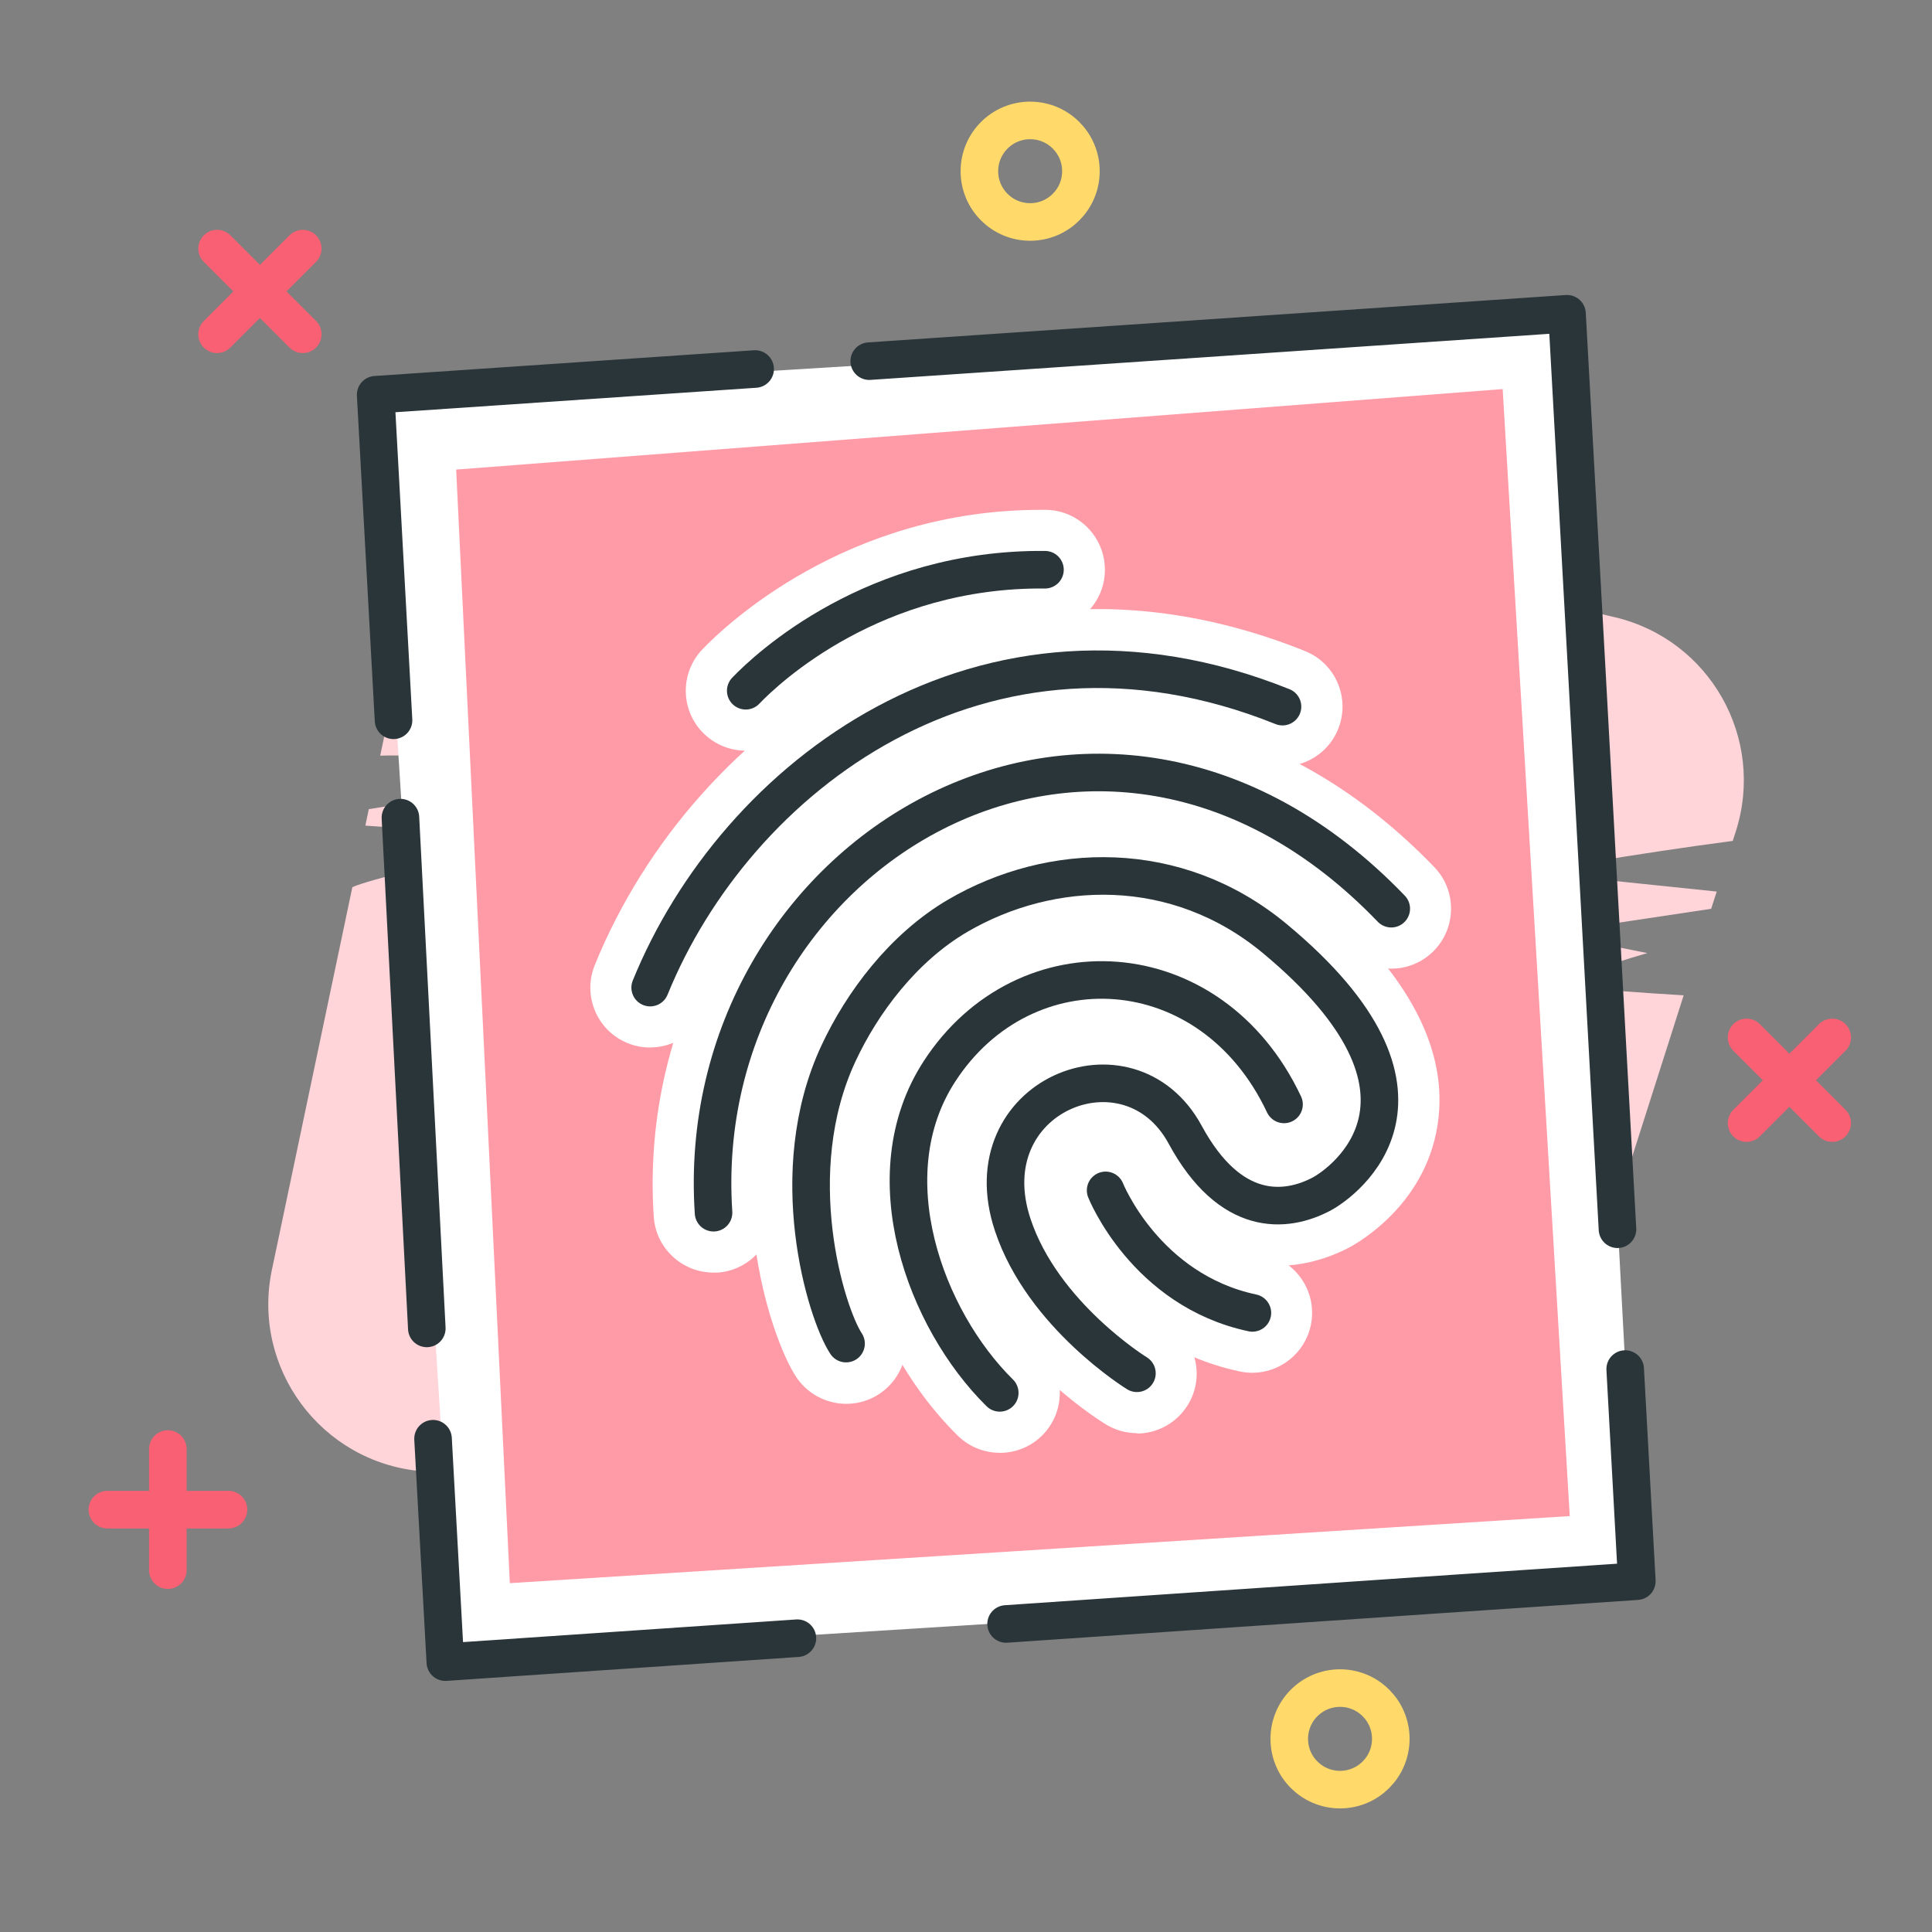
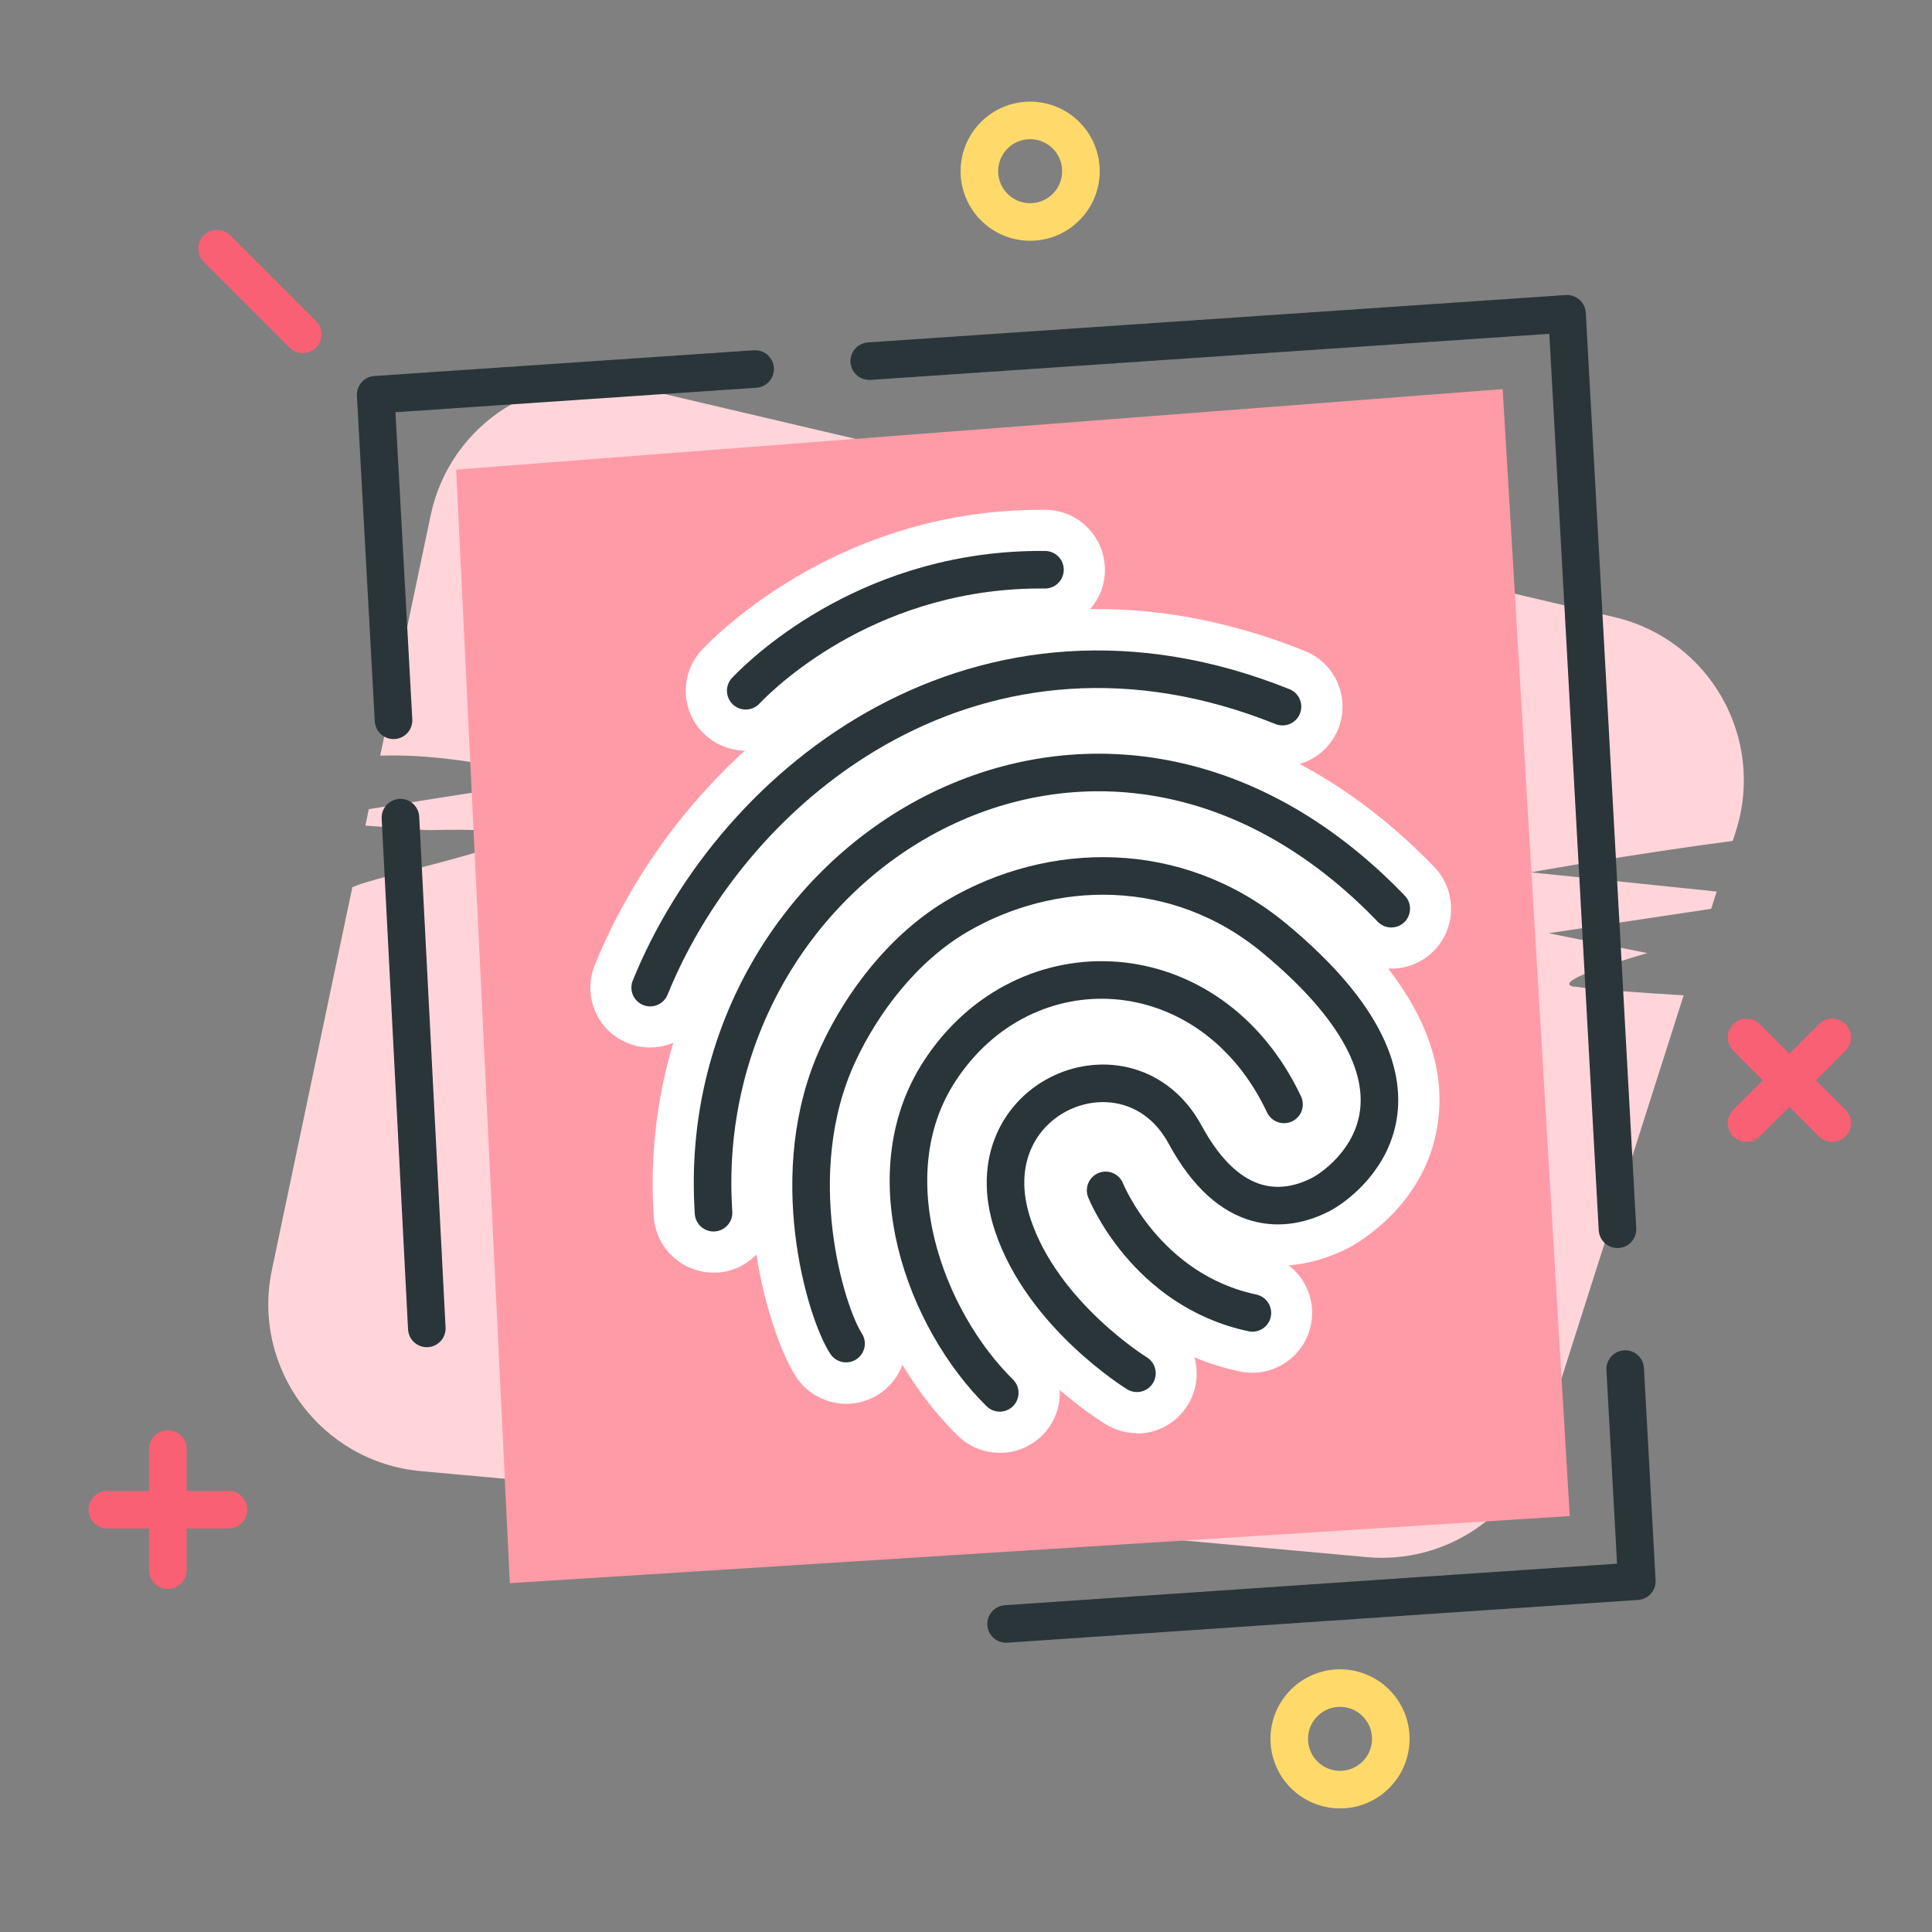
<svg xmlns="http://www.w3.org/2000/svg" fill="none" height="72" viewBox="0 0 72 72" width="72">
  <rect x="0" y="0" width="72" height="72" fill="#808080" stroke="none" />
  <path d="m58.674 36.776c-1.083-.19 2.718-1.256 2.718-1.256l-3.678-.742 3.12-.469 2.936-.441.207-.642c-2.746-.285-6.882-.715-6.921-.715-.039 0 3.907-.703 7.518-1.172l.117-.363c1.105-3.472-.977-7.144-4.521-7.976l-36.58-8.59c-3.416-.804-6.821 1.362-7.54 4.794l-1.881 8.958c3.198-.106 6.167.91 6.926.871.067-.005.123-.011.151-.011.061 0 0 0-.151.011-.871.084-4.66.686-7.351 1.122l-.128.614c1.34.084 2.149.173 2.389.167 7.635-.173-1.557 1.529-2.874 2.127l-2.997 14.255c-.77 3.656 1.825 7.167 5.548 7.507l35.247 3.204c2.919.268 5.626-1.535 6.519-4.326l5.297-16.61c-1.557-.095-3.455-.223-4.063-.329z" fill="#ffd5da" />
-   <path d="m14 14.725 44.5-2.725 2.5 47-44.025 2.765z" fill="#fff" />
  <path d="m17 17.5 39-3 2.5 42-39.5 2.5z" fill="#ff9ba7" />
  <g stroke-linecap="round" stroke-linejoin="round" stroke-width="1.4">
    <path d="m49.939 66.694c1.045 0 1.892-.847 1.892-1.892s-.847-1.892-1.892-1.892c-1.045 0-1.892.847-1.892 1.892s.847 1.892 1.892 1.892z" stroke="#ffda6a" />
    <path d="m38.391 8.272c1.045 0 1.892-.847 1.892-1.892 0-1.045-.847-1.892-1.892-1.892s-1.892.847-1.892 1.892c0 1.045.847 1.892 1.892 1.892z" stroke="#ffda6a" />
    <g stroke="#f96073">
-       <path d="m11.282 9.265-3.193 3.193" />
      <path d="m8.09 9.265 3.193 3.193" />
      <path d="m68.281 38.662-3.192 3.192" />
      <path d="m65.089 38.662 3.192 3.192" />
      <path d="m6.255 54v4.515" />
      <path d="m4 56.26h4.515" />
    </g>
    <path d="m32.394 13.459 14.685-.996 11.319-.77.739 13.341.226 4.13.916 16.646" stroke="#2a3539" />
    <path d="m14.666 26.843-.666-12.132 14.142-.959" stroke="#2a3539" />
    <path d="m37.494 60.52 15.54-1.057 7.966-.537-.434-7.905" stroke="#2a3539" />
-     <path d="m16.138 53.617.458 8.326 13.121-.892" stroke="#2a3539" />
  </g>
  <path d="m46.673 51.16c-.156 0-.313-.017-.469-.05-5.101-1.083-6.999-5.727-7.077-5.922-.458-1.144.106-2.445 1.25-2.897 1.139-.458 2.433.101 2.891 1.234.056.14 1.155 2.646 3.862 3.22 1.206.257 1.976 1.44 1.719 2.646-.223 1.049-1.15 1.769-2.182 1.769z" fill="#fff" />
  <path d="m27.792 27.975c-.558 0-1.111-.206-1.546-.62-.893-.854-.921-2.266-.067-3.159.837-.871 5.353-5.196 12.608-5.196h.179c1.234.011 2.221 1.021 2.21 2.255-.011 1.234-1.016 2.21-2.255 2.21-.045 0-.089 0-.134 0-5.442 0-8.768 3.176-9.382 3.818-.441.458-1.027.686-1.613.686z" fill="#fff" />
  <path d="m24.23 39.037c-.279 0-.564-.05-.837-.162-1.144-.463-1.691-1.764-1.228-2.908 1.887-4.644 5.453-8.646 9.784-10.979 3.606-1.942 9.427-3.639 16.683-.726 1.144.458 1.697 1.758 1.239 2.902-.458 1.144-1.758 1.697-2.902 1.239-10.594-4.259-18.296 3.405-20.662 9.237-.352.865-1.189 1.395-2.071 1.395z" fill="#fff" />
  <path d="m26.591 47.426c-1.167 0-2.149-.904-2.227-2.082-.502-7.496 3.617-14.506 10.242-17.436 6.419-2.835 13.462-1.189 18.848 4.409.854.887.826 2.3-.061 3.159-.887.854-2.3.826-3.159-.061-4.091-4.253-9.126-5.498-13.825-3.421-4.917 2.177-7.97 7.423-7.596 13.055.084 1.228-.848 2.294-2.076 2.378-.05 0-.1 0-.151 0z" fill="#fff" />
  <path d="m37.257 54.141c-.564 0-1.133-.212-1.568-.642-3.639-3.589-5.593-10.102-2.551-14.78 1.942-2.992 5.129-4.649 8.534-4.404 3.505.234 6.575 2.445 8.205 5.899.525 1.116.05 2.445-1.066 2.969-1.116.525-2.445.045-2.969-1.066-.943-1.998-2.567-3.22-4.465-3.349-1.764-.117-3.438.77-4.487 2.383-1.875 2.886-.078 7.183 1.942 9.17.876.865.887 2.277.022 3.159-.435.441-1.016.664-1.591.664z" fill="#fff" />
  <path d="m42.37 53.409c-.396 0-.798-.106-1.161-.329-.43-.262-4.236-2.696-5.576-6.72-1.272-3.818.742-6.686 3.154-7.73 2.785-1.211 5.877-.117 7.351 2.595 1.01 1.859 1.669 1.512 2.065 1.312 0 0 .887-.525.971-1.39.05-.525-.151-2.004-3.087-4.443-3.159-2.623-6.966-1.987-9.265-.642-1.407.821-2.701 2.333-3.544 4.141-1.663 3.561-.363 7.87.123 8.651.681 1.027.396 2.411-.631 3.092-1.027.681-2.417.396-3.098-.631-.982-1.479-2.992-7.552-.441-12.999 1.222-2.612 3.165-4.833 5.341-6.106 4.666-2.724 10.309-2.311 14.367 1.06 3.393 2.819 4.967 5.632 4.672 8.372-.346 3.215-3.047 4.699-3.354 4.861-2.394 1.239-5.766 1.066-8.048-3.142-.53-.982-1.328-.765-1.652-.625-.296.128-1.217.664-.698 2.227.843 2.534 3.656 4.314 3.684 4.331 1.044.653 1.367 2.026.72 3.07-.424.681-1.15 1.06-1.898 1.06z" fill="#fff" />
  <g stroke="#2a3539" stroke-linecap="round" stroke-linejoin="round" stroke-width="1.4">
    <path d="m14.923 30.471.983 19.035" />
    <path d="m41.203 44.362s1.479 3.717 5.47 4.566" />
    <path d="m27.791 25.742c.809-.848 4.783-4.571 11.152-4.51" />
    <path d="m24.23 36.805c3.17-7.808 12.368-14.969 23.565-10.471" />
    <path d="m26.592 45.194c-.887-13.306 14.355-22.666 25.256-11.33" />
    <path d="m37.258 51.908c-2.774-2.735-4.766-8.099-2.249-11.978 3.176-4.895 10.119-4.549 12.843 1.228" />
    <path d="m31.53 50.072c-.748-1.133-2.361-6.374-.279-10.822.876-1.875 2.394-3.924 4.443-5.124 3.461-2.021 8.149-2.193 11.816.854 7.021 5.832 2.59 9.081 1.714 9.533-1.312.681-3.371.882-5.057-2.227-2.093-3.862-8.026-1.44-6.424 3.366 1.122 3.371 4.627 5.526 4.627 5.526" />
  </g>
</svg>